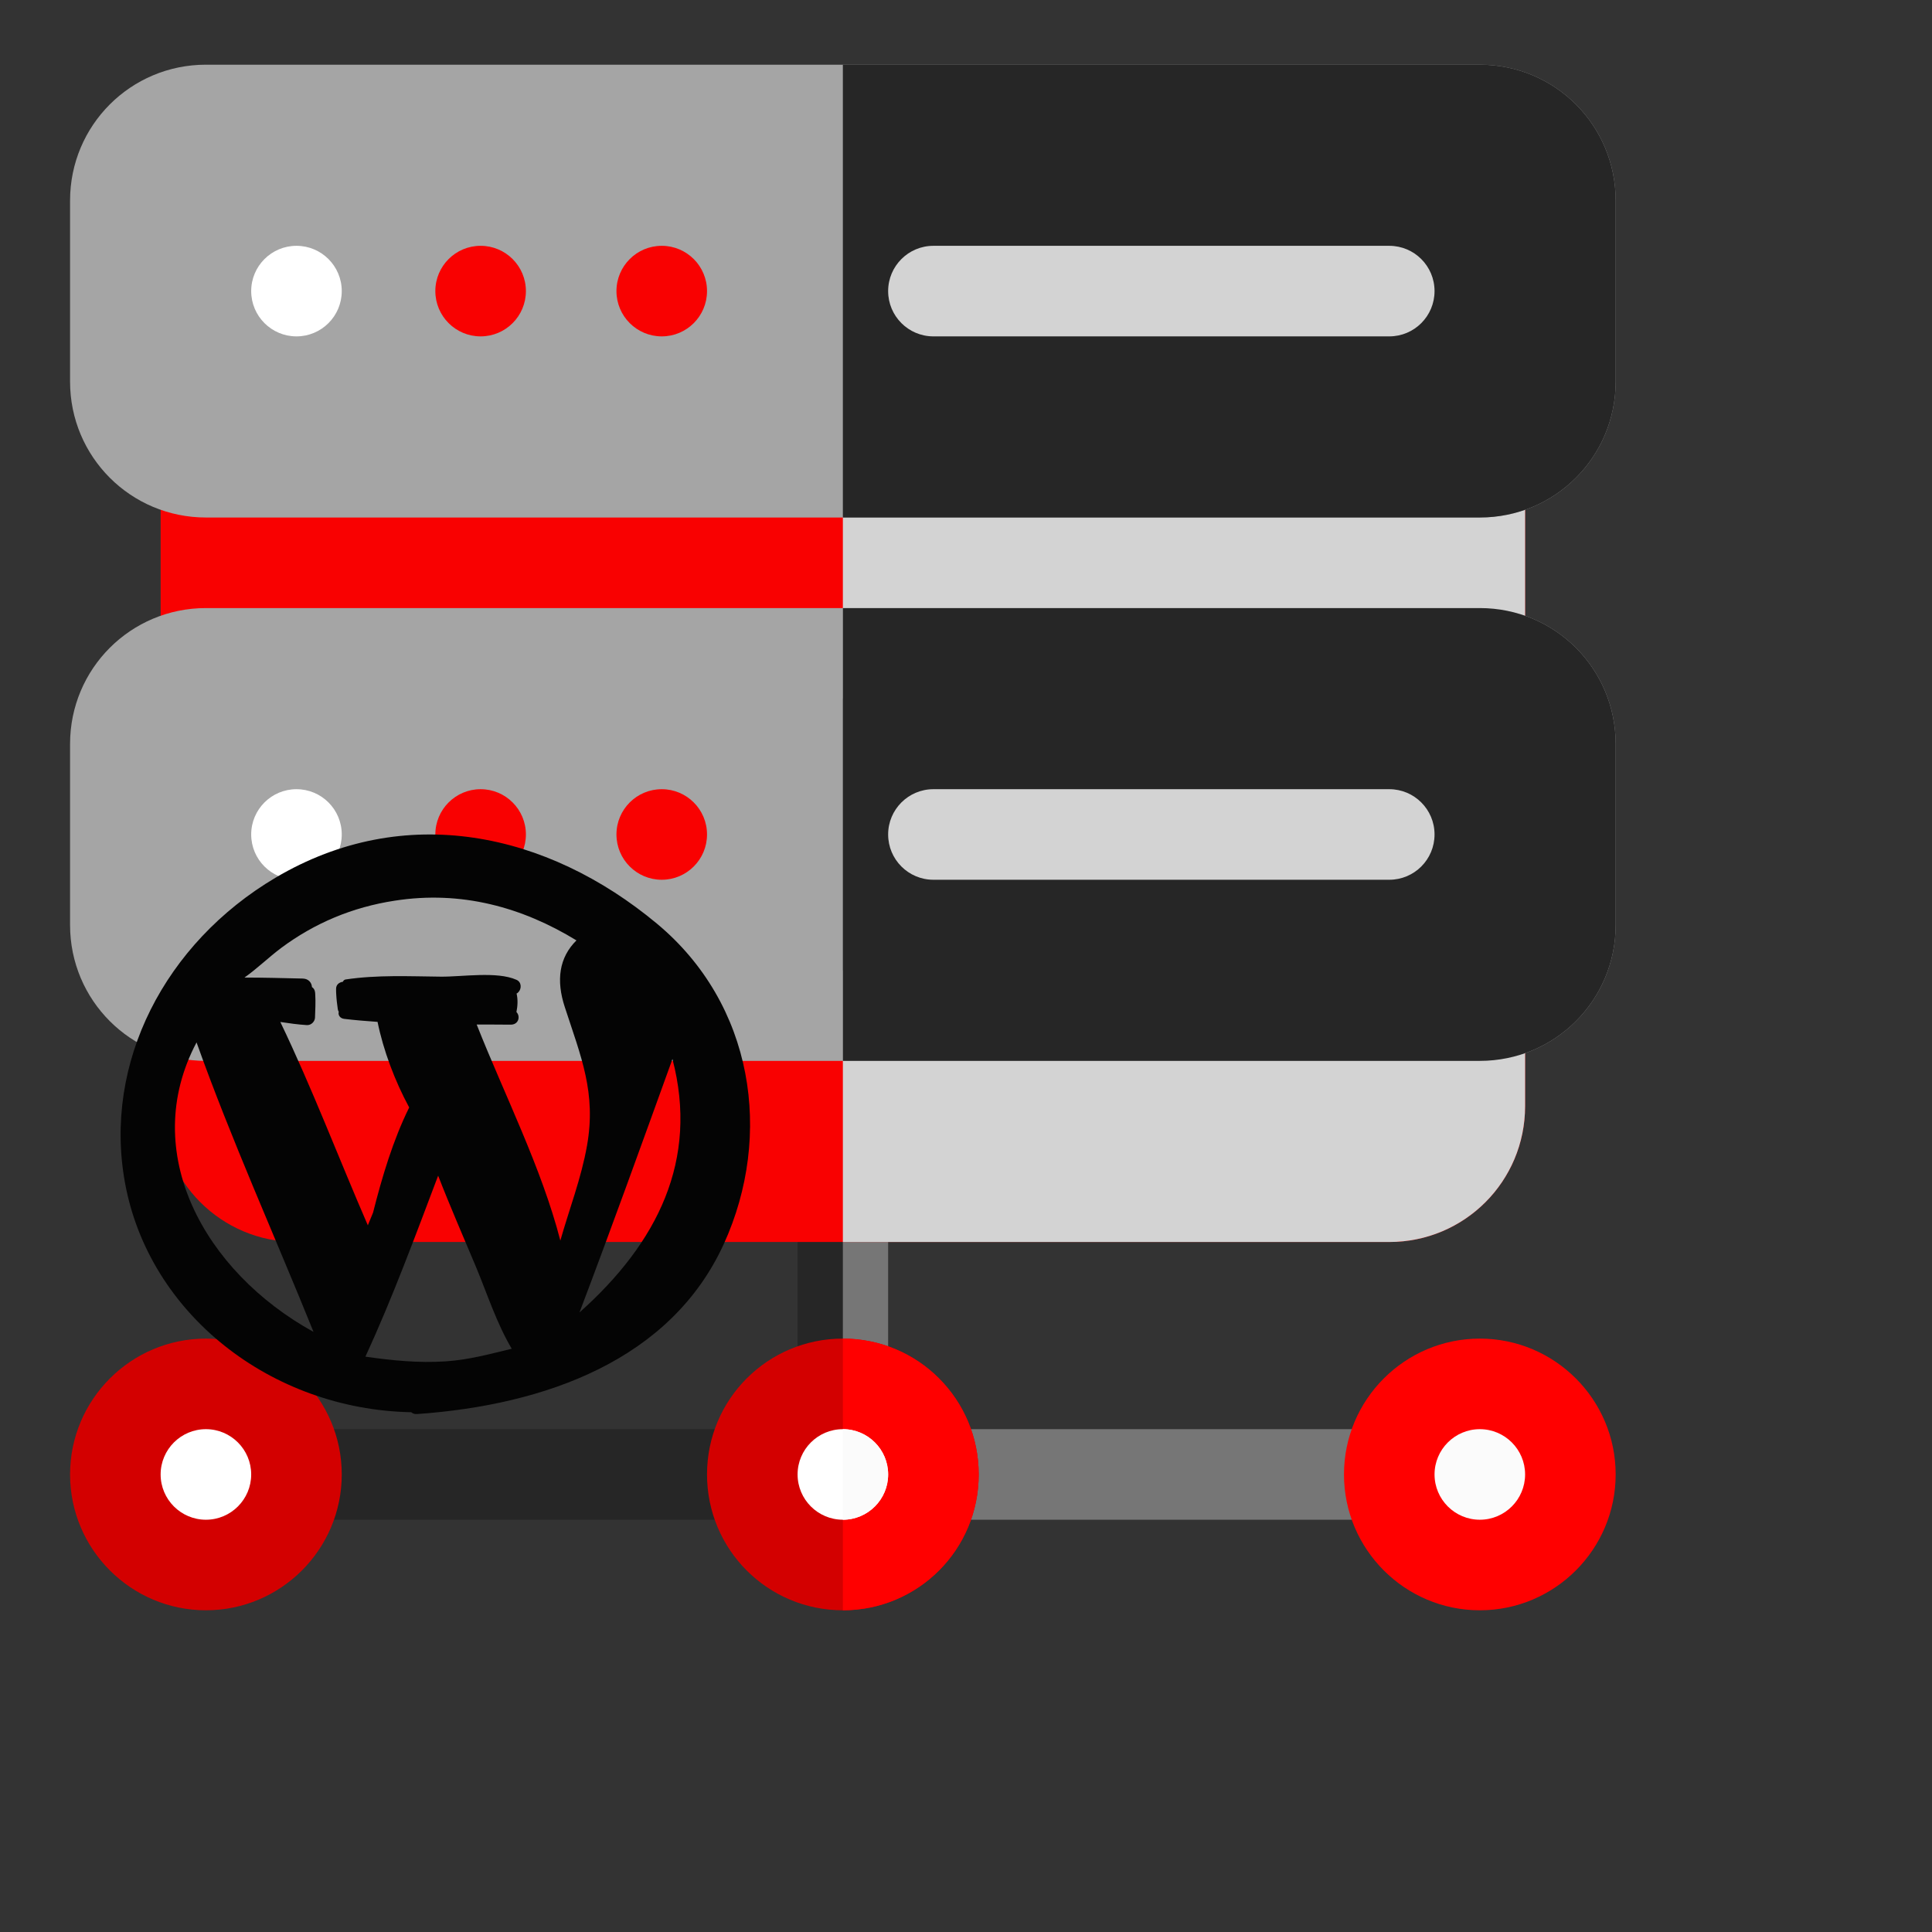
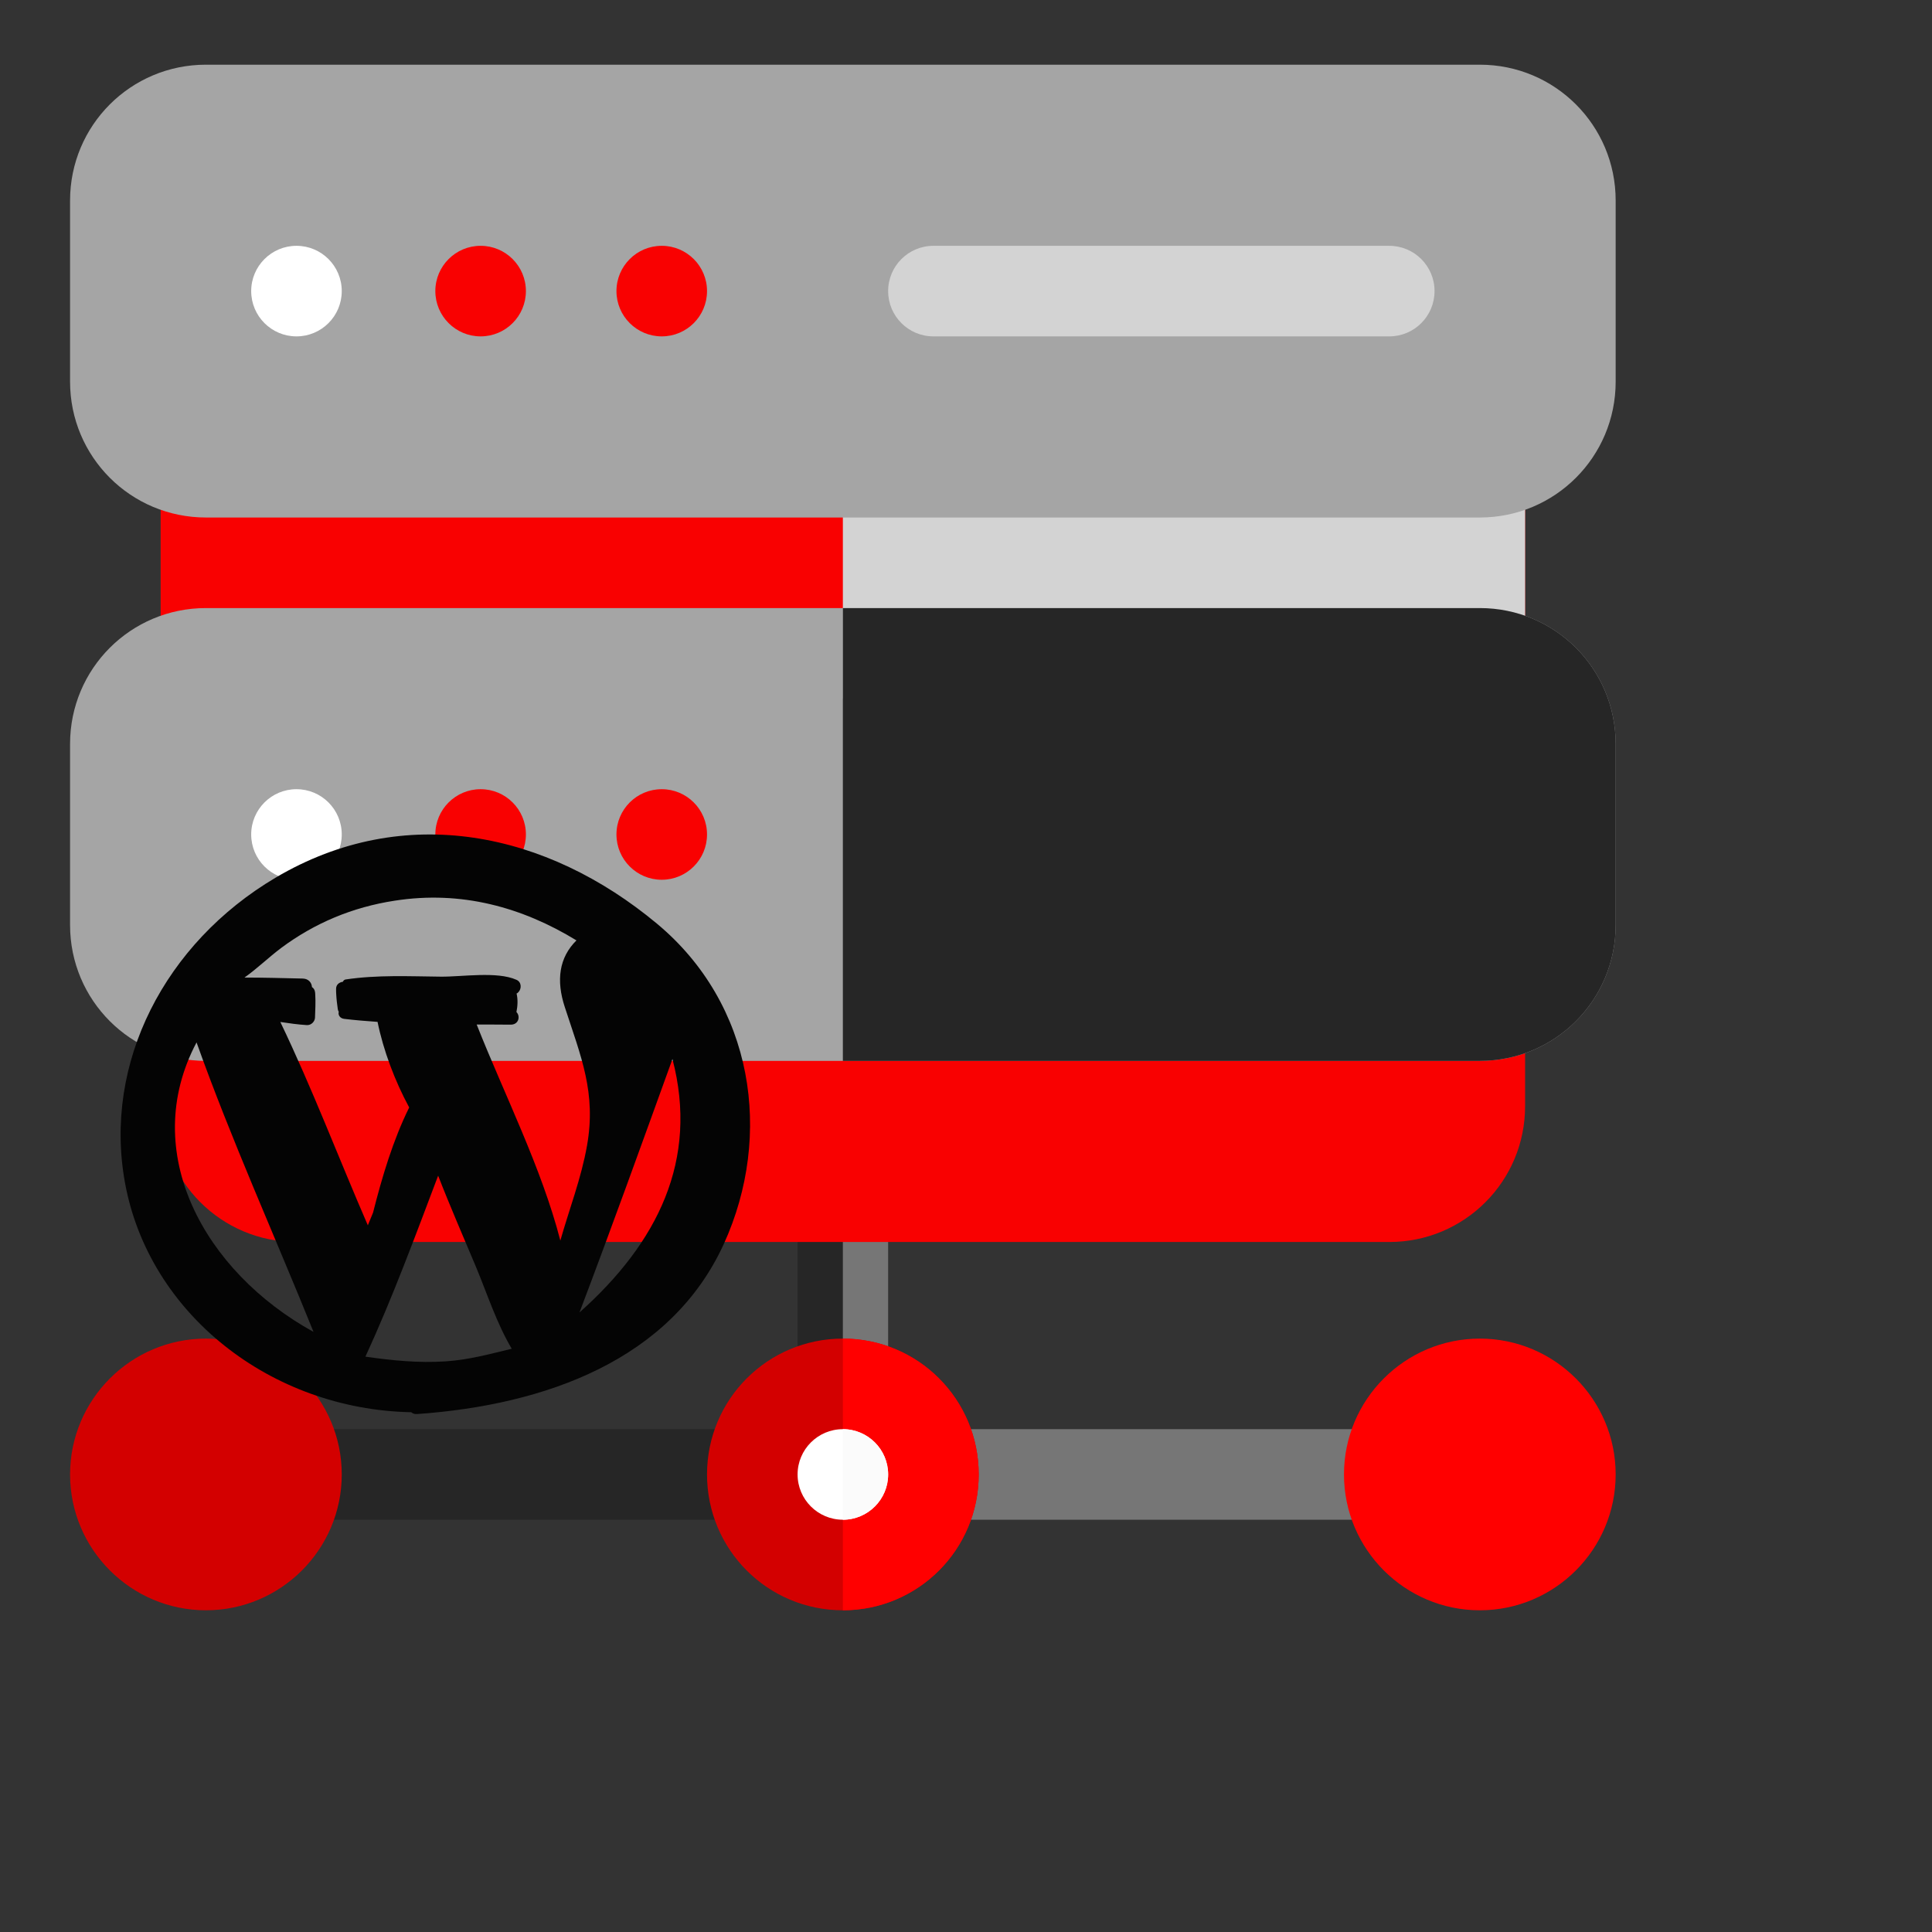
<svg xmlns="http://www.w3.org/2000/svg" xmlns:xlink="http://www.w3.org/1999/xlink" preserveAspectRatio="xMidYMid meet" viewBox="0 0 640 640" width="640" height="640">
  <rect x="0" y="0" width="640" height="640" fill="#333333" stroke="none" />
  <defs>
    <path d="M98.21 503.43C89.92 503.43 83.21 496.72 83.21 488.43C83.21 480.14 89.92 473.43 98.21 473.43C113.31 473.43 234.11 473.43 249.21 473.43C257.51 473.43 264.21 480.14 264.21 488.43C264.21 496.72 257.51 503.43 249.21 503.43C219.01 503.43 113.31 503.43 98.21 503.43Z" id="b2Jj7jRU" />
    <path d="M309.21 503.43C300.92 503.43 294.21 496.72 294.21 488.43C294.21 480.14 300.92 473.43 309.21 473.43C324.31 473.43 445.11 473.43 460.21 473.43C468.51 473.43 475.21 480.14 475.21 488.43C475.21 496.72 468.51 503.43 460.21 503.43C430.01 503.43 324.31 503.43 309.21 503.43Z" id="c7HZXo6EfL" />
    <path d="M294.21 458.43C294.21 466.83 287.62 473.43 279.21 473.43C270.81 473.43 264.21 466.83 264.21 458.43C264.21 452.23 264.21 402.63 264.21 396.43C264.21 388.03 270.81 381.43 279.21 381.43C287.62 381.43 294.21 388.03 294.21 396.43C294.21 408.83 294.21 452.23 294.21 458.43Z" id="a1n1zme9j9" />
    <path d="M294.21 458.43C294.21 466.83 287.62 473.43 279.21 473.43C279.21 464.23 279.21 390.63 279.21 381.43C287.62 381.43 294.21 388.03 294.21 396.43C294.21 408.83 294.21 452.23 294.21 458.43Z" id="a2wpEr1jmC" />
    <path d="M234.21 488.43C234.21 513.33 254.31 533.43 279.21 533.43C304.12 533.43 324.21 513.33 324.21 488.43C324.21 463.53 304.12 443.43 279.21 443.43C254.31 443.43 234.21 463.53 234.21 488.43Z" id="g4q6MmYImM" />
    <path d="M445.21 488.43C445.21 463.61 465.4 443.43 490.21 443.43C515.03 443.43 535.21 463.61 535.21 488.43C535.21 513.24 515.03 533.43 490.21 533.43C465.4 533.43 445.21 513.24 445.21 488.43Z" id="bnEvuLjrL" />
-     <path d="M475.21 488.43C475.21 480.16 481.94 473.43 490.21 473.43C498.49 473.43 505.21 480.16 505.21 488.43C505.21 496.7 498.49 503.43 490.21 503.43C481.94 503.43 475.21 496.7 475.21 488.43Z" id="a5B9iYjjp" />
    <path d="M23.21 488.43C23.21 463.61 43.4 443.43 68.21 443.43C93.03 443.43 113.21 463.61 113.21 488.43C113.21 513.24 93.03 533.43 68.21 533.43C43.4 533.43 23.21 513.24 23.21 488.43Z" id="bLzcaFCMr" />
-     <path d="M53.21 488.43C53.21 480.16 59.94 473.43 68.21 473.43C76.49 473.43 83.21 480.16 83.21 488.43C83.21 496.7 76.49 503.43 68.21 503.43C59.94 503.43 53.21 496.7 53.21 488.43Z" id="boqqf384P" />
    <path d="M68.21 141.43C59.81 141.43 53.21 148.03 53.21 156.43C53.21 162.43 53.21 210.43 53.21 216.43C53.21 224.83 59.81 231.43 68.21 231.43C110.41 231.43 448.01 231.43 490.21 231.43C498.62 231.43 505.21 224.83 505.21 216.43C505.21 210.43 505.21 162.43 505.21 156.43C505.21 148.03 498.62 141.43 490.21 141.43C405.81 141.43 110.41 141.43 68.21 141.43Z" id="a1ybCmccwV" />
    <path d="M68.21 321.43C59.81 321.43 53.21 328.03 53.21 336.43C53.21 339.43 53.21 363.43 53.21 366.43C53.21 391.33 73.31 411.43 98.21 411.43C134.41 411.43 424.01 411.43 460.21 411.43C485.12 411.43 505.21 391.33 505.21 366.43C505.21 363.43 505.21 339.43 505.21 336.43C505.21 328.03 498.62 321.43 490.21 321.43C405.81 321.43 110.41 321.43 68.21 321.43Z" id="e77ltyr4gV" />
    <path d="M68.21 201.43C43.31 201.43 23.21 221.53 23.21 246.43C23.21 252.43 23.21 300.43 23.21 306.43C23.21 331.33 43.31 351.43 68.21 351.43C110.41 351.43 448.01 351.43 490.21 351.43C515.12 351.43 535.21 331.33 535.21 306.43C535.21 300.43 535.21 252.43 535.21 246.43C535.21 221.53 515.12 201.43 490.21 201.43C405.81 201.43 110.41 201.43 68.21 201.43Z" id="a1yPxBR50Q" />
    <path d="M279.21 533.43C279.21 524.43 279.21 452.43 279.21 443.43C304.12 443.43 324.21 463.53 324.21 488.43C324.21 513.33 304.12 533.43 279.21 533.43Z" id="eYvnuUjFK" />
    <path d="M264.21 488.43C264.21 480.16 270.94 473.43 279.21 473.43C287.49 473.43 294.21 480.16 294.21 488.43C294.21 496.7 287.49 503.43 279.21 503.43C270.94 503.43 264.21 496.7 264.21 488.43Z" id="egsUj7Fop" />
    <path d="M279.21 473.43C279.21 476.43 279.21 500.43 279.21 503.43C287.49 503.43 294.21 496.7 294.21 488.43C294.21 480.16 287.49 473.43 279.21 473.43Z" id="a35XEnryHu" />
    <path d="M505.21 216.43C505.21 224.83 498.62 231.43 490.21 231.43C476.15 231.43 405.81 231.43 279.21 231.43L279.21 141.43C405.81 141.43 476.15 141.43 490.21 141.43C498.62 141.43 505.21 148.03 505.21 156.43C505.21 168.43 505.21 210.43 505.21 216.43Z" id="bDRySZGD3" />
-     <path d="M505.21 366.43C505.21 391.33 485.12 411.43 460.21 411.43C448.15 411.43 387.81 411.43 279.21 411.43L279.21 321.43C405.81 321.43 476.15 321.43 490.21 321.43C498.62 321.43 505.21 328.03 505.21 336.43C505.21 342.43 505.21 363.43 505.21 366.43Z" id="b28V9TqcZm" />
    <path d="M535.21 306.43C535.21 331.33 515.12 351.43 490.21 351.43C476.15 351.43 405.81 351.43 279.21 351.43L279.21 201.43C405.81 201.43 476.15 201.43 490.21 201.43C515.12 201.43 535.21 221.53 535.21 246.43C535.21 258.43 535.21 300.43 535.21 306.43Z" id="a1mchSBdJx" />
    <path d="M68.21 21.43C43.31 21.43 23.21 41.53 23.21 66.43C23.21 72.43 23.21 120.43 23.21 126.43C23.21 151.33 43.31 171.43 68.21 171.43C110.41 171.43 448.01 171.43 490.21 171.43C515.12 171.43 535.21 151.33 535.21 126.43C535.21 120.43 535.21 72.43 535.21 66.43C535.21 41.53 515.12 21.43 490.21 21.43C405.81 21.43 110.41 21.43 68.21 21.43Z" id="b66ux2ICk2" />
-     <path d="M535.21 126.43C535.21 151.33 515.12 171.43 490.21 171.43C476.15 171.43 405.81 171.43 279.21 171.43L279.21 21.43C405.81 21.43 476.15 21.43 490.21 21.43C515.12 21.43 535.21 41.53 535.21 66.43C535.21 78.43 535.21 120.43 535.21 126.43Z" id="fEpz34UzJ" />
    <path d="M98.21 81.43C89.93 81.43 83.21 88.14 83.21 96.43C83.21 104.71 89.93 111.43 98.21 111.43C106.5 111.43 113.21 104.71 113.21 96.43C113.21 88.14 106.5 81.43 98.21 81.43Z" id="a19qONUXuP" />
    <path d="M159.21 81.43C150.93 81.43 144.21 88.14 144.21 96.43C144.21 104.71 150.93 111.43 159.21 111.43C167.5 111.43 174.21 104.71 174.21 96.43C174.21 88.14 167.5 81.43 159.21 81.43Z" id="b11nQqOnKk" />
    <path d="M219.21 81.43C210.93 81.43 204.21 88.14 204.21 96.43C204.21 104.71 210.93 111.43 219.21 111.43C227.5 111.43 234.21 104.71 234.21 96.43C234.21 88.14 227.5 81.43 219.21 81.43Z" id="j3pk8jBDgJ" />
    <path d="M309.21 111.43C300.92 111.43 294.21 104.72 294.21 96.43C294.21 88.14 300.92 81.43 309.21 81.43C324.31 81.43 445.11 81.43 460.21 81.43C468.51 81.43 475.21 88.14 475.21 96.43C475.21 104.72 468.51 111.43 460.21 111.43C430.01 111.43 324.31 111.43 309.21 111.43Z" id="b45SlZ4fOx" />
    <path d="M98.21 261.43C89.93 261.43 83.21 268.14 83.21 276.43C83.21 284.71 89.93 291.43 98.21 291.43C106.5 291.43 113.21 284.71 113.21 276.43C113.21 268.14 106.5 261.43 98.21 261.43Z" id="auizkqSlf" />
    <path d="M159.21 261.43C150.93 261.43 144.21 268.14 144.21 276.43C144.21 284.71 150.93 291.43 159.21 291.43C167.5 291.43 174.21 284.71 174.21 276.43C174.21 268.14 167.5 261.43 159.21 261.43Z" id="g2l168Ft8q" />
    <path d="M219.21 261.43C210.93 261.43 204.21 268.14 204.21 276.43C204.21 284.71 210.93 291.43 219.21 291.43C227.5 291.43 234.21 284.71 234.21 276.43C234.21 268.14 227.5 261.43 219.21 261.43Z" id="a1PYf5a93e" />
-     <path d="M309.21 291.43C300.92 291.43 294.21 284.72 294.21 276.43C294.21 268.14 300.92 261.43 309.21 261.43C324.31 261.43 445.11 261.43 460.21 261.43C468.51 261.43 475.21 268.14 475.21 276.43C475.21 284.72 468.51 291.43 460.21 291.43C430.01 291.43 324.31 291.43 309.21 291.43Z" id="a23OaRwVTk" />
    <path d="M171.12 329.11C171.6 331.11 171.48 333.22 171.08 335.25C172.45 336.66 171.84 339.43 169.19 339.43C165.42 339.39 161.69 339.39 157.91 339.39C167.07 362.57 179.43 386.93 185.62 410.96C188.59 400.5 192.56 390.26 194.45 379.54C197.58 361.94 192.44 350.04 187.1 333.62C184.17 324.72 185.22 317.17 190.96 311.52C173.01 300.54 152.81 294.92 130.77 298.36C116.75 300.5 104.22 305.79 93.18 313.99C88.89 317.21 85.23 320.83 80.98 323.83C87.44 323.83 93.91 324.01 100.33 324.16C102.26 324.23 103.26 325.57 103.34 326.97C103.9 327.34 104.31 327.93 104.39 328.82C104.39 329.04 104.43 329.26 104.43 329.48C104.59 332 104.43 334.59 104.35 337.1C104.31 338.36 103.14 339.65 101.66 339.58C98.72 339.39 95.79 338.99 92.86 338.54C103.42 360.5 112.14 383.53 121.85 405.9C122.42 404.5 123.02 403.09 123.58 401.69C126.59 389.78 130.24 377.58 135.55 366.86C130.81 358.1 126.99 347.97 125.07 338.51C121.37 338.25 117.68 337.95 113.98 337.51C112.54 337.32 111.93 336.14 112.22 335.18C112.06 334.92 111.93 334.62 111.89 334.25C111.65 332.55 111.45 330.93 111.37 329.23C111.33 328.67 111.33 328.12 111.33 327.56C111.33 326.12 112.42 325.38 113.58 325.23C113.74 324.86 114.02 324.53 114.5 324.46C124.9 322.9 135.51 323.42 145.99 323.53C153.01 323.61 164.62 321.68 171.08 324.57C172.81 325.31 172.85 327.56 171.68 328.71C171.56 328.82 171.48 328.89 171.4 328.97C171.32 329.04 171.2 329.08 171.12 329.11ZM239.79 412.04C222.28 450.45 180.76 465.42 138.2 468.42C137.31 468.49 136.67 468.23 136.23 467.82C89.57 466.9 49.33 435.11 41.42 391.89C34.11 352.07 54.67 312.4 91.29 290.74C134.1 265.42 181.24 275.69 217.58 305.94C249.7 332.63 256.17 376.03 239.79 412.04ZM222.76 350.82C212.64 378.8 202.52 406.94 191.96 434.77C217.86 411.67 231.51 384.24 222.76 350.82ZM157.71 419.76C153.49 409.67 149.08 399.62 145.14 389.45C137.51 409.6 130.04 429.89 121.05 449.41C129.84 450.67 138.64 451.56 147.55 450.97C155.3 450.48 162.25 448.53 169.52 446.79C164.5 438.32 161.44 428.71 157.71 419.76ZM65.11 345.31C45.88 381.61 67.6 421.24 103.86 441.21C90.97 409.3 76.64 377.62 65.11 345.31Z" id="aLwwf2zst" />
  </defs>
  <g>
    <g>
      <g>
        <use xlink:href="#b2Jj7jRU" opacity="1" fill="#262626" fill-opacity="1" />
        <g>
          <use xlink:href="#b2Jj7jRU" opacity="1" fill-opacity="0" stroke="#000000" stroke-width="1" stroke-opacity="0" />
        </g>
      </g>
      <g>
        <use xlink:href="#c7HZXo6EfL" opacity="1" fill="#767676" fill-opacity="1" />
        <g>
          <use xlink:href="#c7HZXo6EfL" opacity="1" fill-opacity="0" stroke="#000000" stroke-width="1" stroke-opacity="0" />
        </g>
      </g>
      <g>
        <use xlink:href="#a1n1zme9j9" opacity="1" fill="#262626" fill-opacity="1" />
        <g>
          <use xlink:href="#a1n1zme9j9" opacity="1" fill-opacity="0" stroke="#000000" stroke-width="1" stroke-opacity="0" />
        </g>
      </g>
      <g>
        <use xlink:href="#a2wpEr1jmC" opacity="1" fill="#767676" fill-opacity="1" />
        <g>
          <use xlink:href="#a2wpEr1jmC" opacity="1" fill-opacity="0" stroke="#000000" stroke-width="1" stroke-opacity="0" />
        </g>
      </g>
      <g>
        <use xlink:href="#g4q6MmYImM" opacity="1" fill="#d30000" fill-opacity="1" />
        <g>
          <use xlink:href="#g4q6MmYImM" opacity="1" fill-opacity="0" stroke="#000000" stroke-width="1" stroke-opacity="0" />
        </g>
      </g>
      <g>
        <use xlink:href="#bnEvuLjrL" opacity="1" fill="#ff0000" fill-opacity="1" />
        <g>
          <use xlink:href="#bnEvuLjrL" opacity="1" fill-opacity="0" stroke="#000000" stroke-width="1" stroke-opacity="0" />
        </g>
      </g>
      <g>
        <use xlink:href="#a5B9iYjjp" opacity="1" fill="#fbfbfb" fill-opacity="1" />
        <g>
          <use xlink:href="#a5B9iYjjp" opacity="1" fill-opacity="0" stroke="#000000" stroke-width="1" stroke-opacity="0" />
        </g>
      </g>
      <g>
        <use xlink:href="#bLzcaFCMr" opacity="1" fill="#d30000" fill-opacity="1" />
        <g>
          <use xlink:href="#bLzcaFCMr" opacity="1" fill-opacity="0" stroke="#000000" stroke-width="1" stroke-opacity="0" />
        </g>
      </g>
      <g>
        <use xlink:href="#boqqf384P" opacity="1" fill="#ffffff" fill-opacity="1" />
        <g>
          <use xlink:href="#boqqf384P" opacity="1" fill-opacity="0" stroke="#000000" stroke-width="1" stroke-opacity="0" />
        </g>
      </g>
      <g>
        <use xlink:href="#a1ybCmccwV" opacity="1" fill="#f90101" fill-opacity="1" />
        <g>
          <use xlink:href="#a1ybCmccwV" opacity="1" fill-opacity="0" stroke="#000000" stroke-width="1" stroke-opacity="0" />
        </g>
      </g>
      <g>
        <use xlink:href="#e77ltyr4gV" opacity="1" fill="#f90101" fill-opacity="1" />
        <g>
          <use xlink:href="#e77ltyr4gV" opacity="1" fill-opacity="0" stroke="#000000" stroke-width="1" stroke-opacity="0" />
        </g>
      </g>
      <g>
        <use xlink:href="#a1yPxBR50Q" opacity="1" fill="#a5a5a5" fill-opacity="1" />
        <g>
          <use xlink:href="#a1yPxBR50Q" opacity="1" fill-opacity="0" stroke="#000000" stroke-width="1" stroke-opacity="0" />
        </g>
      </g>
      <g>
        <use xlink:href="#eYvnuUjFK" opacity="1" fill="#ff0000" fill-opacity="1" />
        <g>
          <use xlink:href="#eYvnuUjFK" opacity="1" fill-opacity="0" stroke="#000000" stroke-width="1" stroke-opacity="0" />
        </g>
      </g>
      <g>
        <use xlink:href="#egsUj7Fop" opacity="1" fill="#ffffff" fill-opacity="1" />
        <g>
          <use xlink:href="#egsUj7Fop" opacity="1" fill-opacity="0" stroke="#000000" stroke-width="1" stroke-opacity="0" />
        </g>
      </g>
      <g>
        <use xlink:href="#a35XEnryHu" opacity="1" fill="#fbfbfb" fill-opacity="1" />
        <g>
          <use xlink:href="#a35XEnryHu" opacity="1" fill-opacity="0" stroke="#000000" stroke-width="1" stroke-opacity="0" />
        </g>
      </g>
      <g>
        <use xlink:href="#bDRySZGD3" opacity="1" fill="#d3d3d3" fill-opacity="1" />
        <g>
          <use xlink:href="#bDRySZGD3" opacity="1" fill-opacity="0" stroke="#000000" stroke-width="1" stroke-opacity="0" />
        </g>
      </g>
      <g>
        <use xlink:href="#b28V9TqcZm" opacity="1" fill="#d3d3d3" fill-opacity="1" />
        <g>
          <use xlink:href="#b28V9TqcZm" opacity="1" fill-opacity="0" stroke="#000000" stroke-width="1" stroke-opacity="0" />
        </g>
      </g>
      <g>
        <use xlink:href="#a1mchSBdJx" opacity="1" fill="#262626" fill-opacity="1" />
        <g>
          <use xlink:href="#a1mchSBdJx" opacity="1" fill-opacity="0" stroke="#000000" stroke-width="1" stroke-opacity="0" />
        </g>
      </g>
      <g>
        <use xlink:href="#b66ux2ICk2" opacity="1" fill="#a5a5a5" fill-opacity="1" />
        <g>
          <use xlink:href="#b66ux2ICk2" opacity="1" fill-opacity="0" stroke="#000000" stroke-width="1" stroke-opacity="0" />
        </g>
      </g>
      <g>
        <use xlink:href="#fEpz34UzJ" opacity="1" fill="#262626" fill-opacity="1" />
        <g>
          <use xlink:href="#fEpz34UzJ" opacity="1" fill-opacity="0" stroke="#000000" stroke-width="1" stroke-opacity="0" />
        </g>
      </g>
      <g>
        <use xlink:href="#a19qONUXuP" opacity="1" fill="#ffffff" fill-opacity="1" />
        <g>
          <use xlink:href="#a19qONUXuP" opacity="1" fill-opacity="0" stroke="#000000" stroke-width="1" stroke-opacity="0" />
        </g>
      </g>
      <g>
        <use xlink:href="#b11nQqOnKk" opacity="1" fill="#f90101" fill-opacity="1" />
        <g>
          <use xlink:href="#b11nQqOnKk" opacity="1" fill-opacity="0" stroke="#000000" stroke-width="1" stroke-opacity="0" />
        </g>
      </g>
      <g>
        <use xlink:href="#j3pk8jBDgJ" opacity="1" fill="#f90101" fill-opacity="1" />
        <g>
          <use xlink:href="#j3pk8jBDgJ" opacity="1" fill-opacity="0" stroke="#000000" stroke-width="1" stroke-opacity="0" />
        </g>
      </g>
      <g>
        <use xlink:href="#b45SlZ4fOx" opacity="1" fill="#d3d3d3" fill-opacity="1" />
        <g>
          <use xlink:href="#b45SlZ4fOx" opacity="1" fill-opacity="0" stroke="#000000" stroke-width="1" stroke-opacity="0" />
        </g>
      </g>
      <g>
        <use xlink:href="#auizkqSlf" opacity="1" fill="#ffffff" fill-opacity="1" />
        <g>
          <use xlink:href="#auizkqSlf" opacity="1" fill-opacity="0" stroke="#000000" stroke-width="1" stroke-opacity="0" />
        </g>
      </g>
      <g>
        <use xlink:href="#g2l168Ft8q" opacity="1" fill="#f90101" fill-opacity="1" />
        <g>
          <use xlink:href="#g2l168Ft8q" opacity="1" fill-opacity="0" stroke="#000000" stroke-width="1" stroke-opacity="0" />
        </g>
      </g>
      <g>
        <use xlink:href="#a1PYf5a93e" opacity="1" fill="#f90101" fill-opacity="1" />
        <g>
          <use xlink:href="#a1PYf5a93e" opacity="1" fill-opacity="0" stroke="#000000" stroke-width="1" stroke-opacity="0" />
        </g>
      </g>
      <g>
        <use xlink:href="#a23OaRwVTk" opacity="1" fill="#d3d3d3" fill-opacity="1" />
        <g>
          <use xlink:href="#a23OaRwVTk" opacity="1" fill-opacity="0" stroke="#000000" stroke-width="1" stroke-opacity="0" />
        </g>
      </g>
      <g>
        <use xlink:href="#aLwwf2zst" opacity="1" fill="#040404" fill-opacity="1" />
        <g>
          <use xlink:href="#aLwwf2zst" opacity="1" fill-opacity="0" stroke="#000000" stroke-width="1" stroke-opacity="0" />
        </g>
      </g>
    </g>
  </g>
</svg>